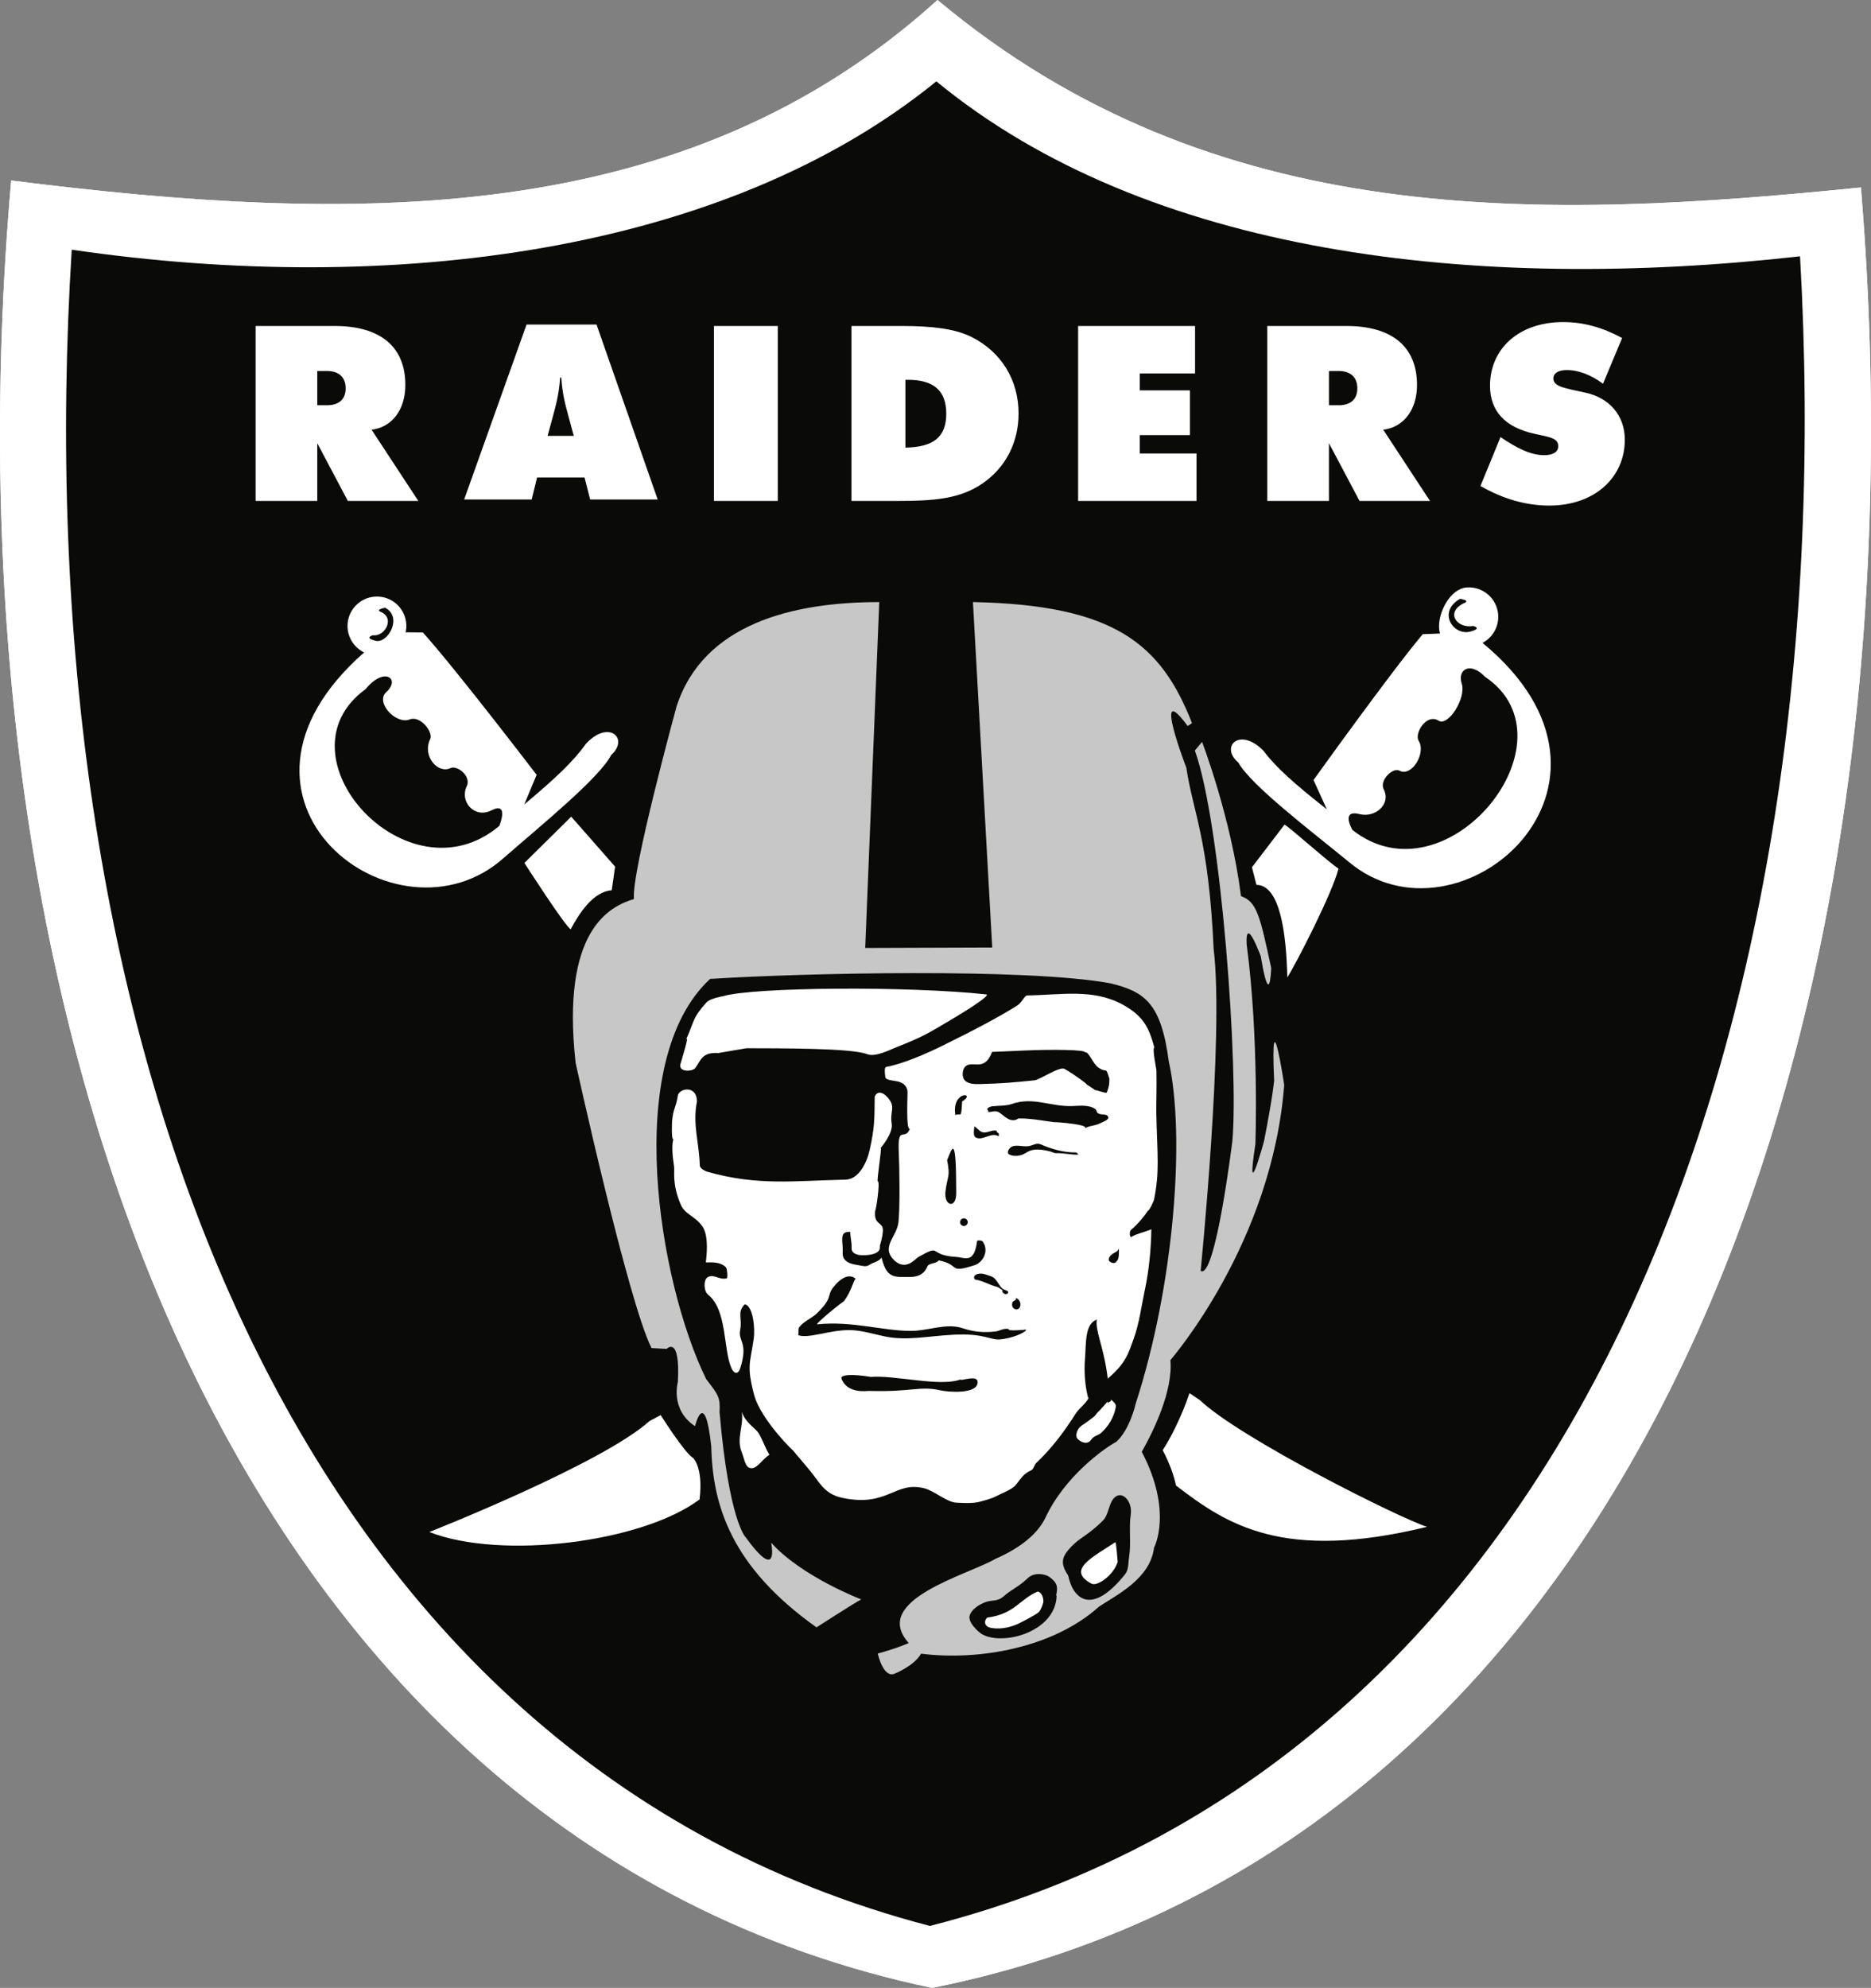
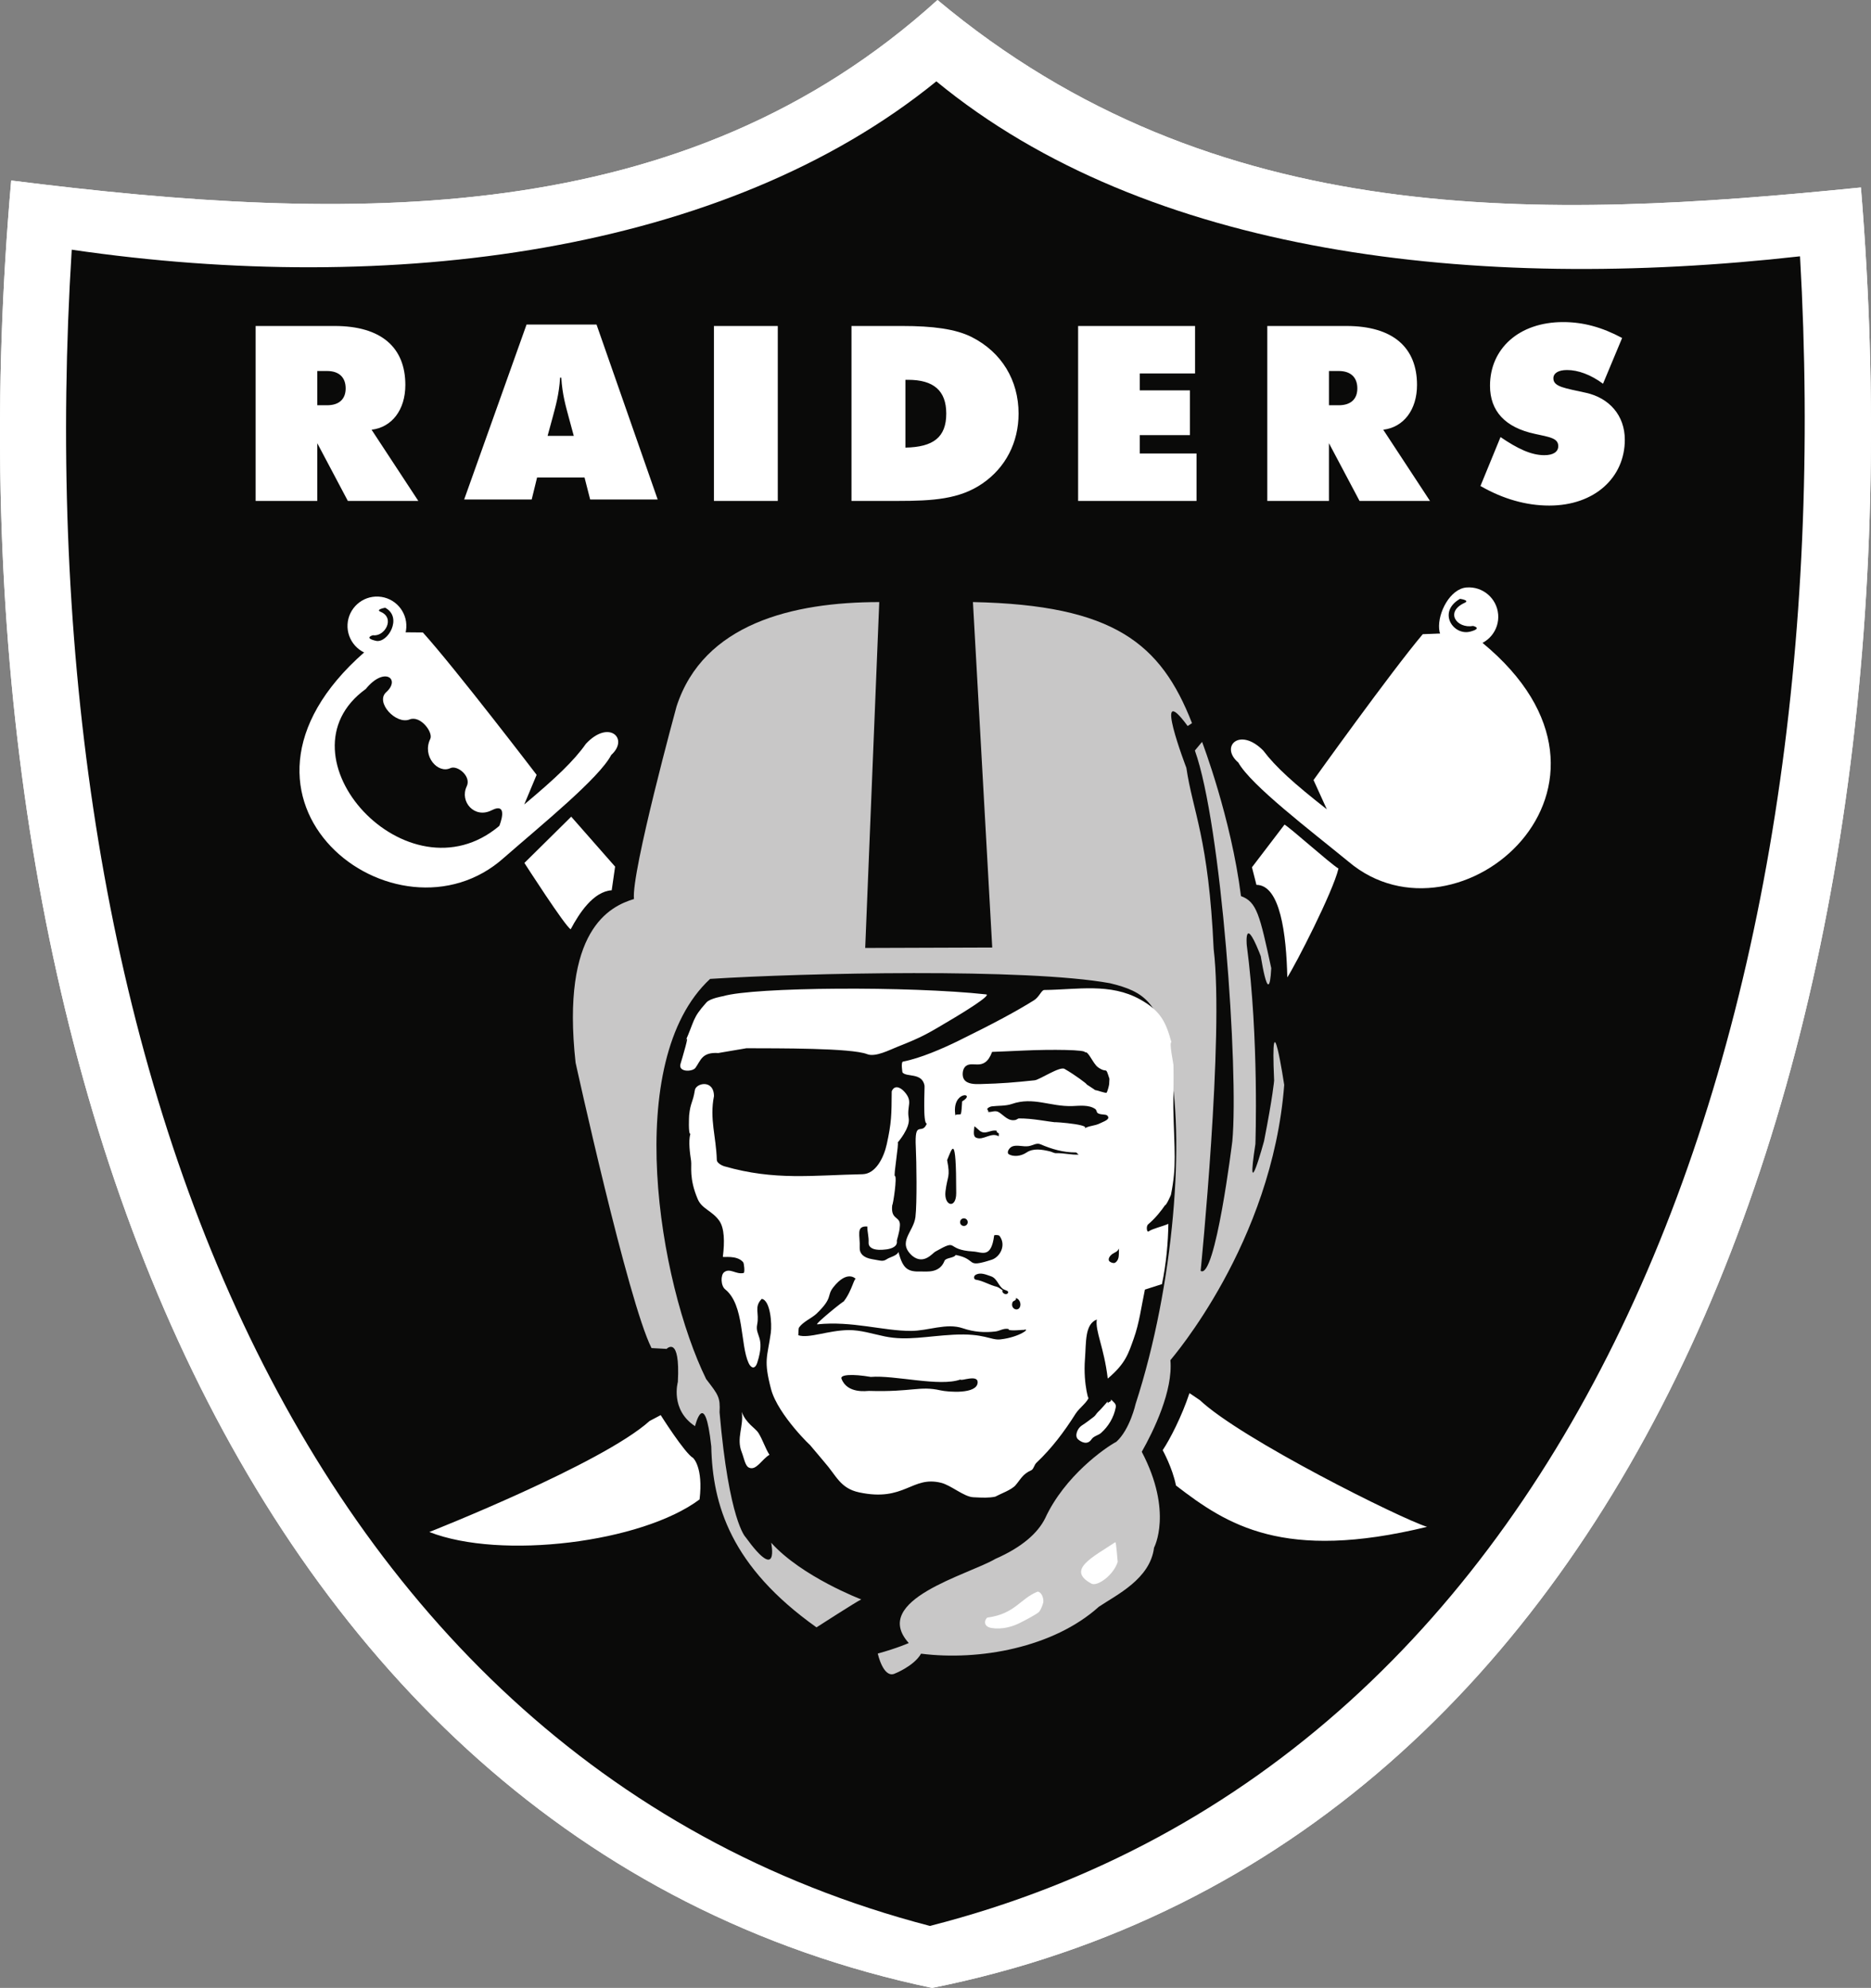
<svg xmlns="http://www.w3.org/2000/svg" version="1.1" id="Layer_1" x="0px" y="0px" viewBox="0 0 369.569 392.615" enable-background="new 0 0 369.569 392.615">
  <rect x="0" y="0" width="369.569" height="392.615" fill="#808080" stroke="none" />
  <g>
    <path fill="#231F20" d="M190.322,255.204c0.177,0.097-0.02,0.277,0.065,0.337c0.089,0.068,0.234,0.057,0.346-0.029&#10;  c-0.166-0.031-0.012-0.149-0.06-0.217C190.579,255.139,190.433,255.25,190.322,255.204" />
    <path fill="#FFFFFF" d="M185.178,0C135.005,45.474,69.493,44.114,2.213,35.653c-14.512,164.821,41.941,327.501,181.897,356.962&#10;  C325.404,364.29,381.203,201.92,367.578,37.025C304.949,43.339,240.043,45.902,185.178,0 M185.178,0&#10;  C135.005,45.474,69.493,44.114,2.213,35.653c-14.512,164.821,41.941,327.501,181.897,356.962&#10;  C325.404,364.29,381.203,201.92,367.578,37.025C304.949,43.339,240.043,45.902,185.178,0" />
    <path fill="#FFFFFF" d="M185.178,0C135.005,45.474,69.493,44.114,2.213,35.653c-14.512,164.821,41.941,327.501,181.897,356.962&#10;  C325.404,364.29,381.203,201.92,367.578,37.025C304.949,43.339,240.043,45.902,185.178,0L185.178,0z" />
    <path fill="#0A0A09" d="M184.951,16.067C143.126,50.081,77.161,58.522,14.169,49.316C4.776,199.618,53.798,346.483,183.676,380.372&#10;  C313.734,347.188,364.128,200.97,355.551,50.623C291.284,57.855,226.588,50.307,184.951,16.067" />
    <path fill="#FFFFFF" d="M234.95,275.14c-1.523,4.625-3.901,9.207-5.292,11.269c0,0,1.95,3.525,2.626,6.979&#10;  c10.1,7.776,21.241,15.073,49.597,8.161c-5.053-1.548-36.717-17.324-44.867-25.012l-2.065-1.396 M130.505,279.486&#10;  c0,0,4.734,7.511,6.399,8.46c0,0,2.039,1.814,1.278,8.189c-11.398,8.528-39.249,11.983-53.377,6.436&#10;  c0,0,34.077-13.436,43.501-21.923l2.198-1.163 M218.79,276.793c-0.659,0.71-1.229,1.452-1.947,2.12&#10;  c-0.257,0.24-0.47,0.669-0.799,0.915c-0.792,0.599-1.497,1.155-2.353,1.703c-0.873,0.556-1.494,2.07-0.749,2.738&#10;  c0.638,0.573,1.87,1.191,2.666-0.015c0.431-0.647,1.355-0.78,1.873-1.24c1.466-1.311,2.527-3.056,2.909-5.073&#10;  c0.137-0.71-0.462-1.046-0.938-1.542c0.12,0.565-0.636,0.396-0.684,0.821l0.022-0.426 M146.514,278.845&#10;  c0.812,2.258,2.712,3.225,3.282,4.134c0.898,1.444,1.318,2.967,2.19,4.346c-1.485,0.845-2.623,3.24-4.08,2.515&#10;  c-0.736-0.361-0.958-1.933-1.4-3.039c-1.115-2.797,0.445-5.111,0.009-7.956" />
    <path fill="#C8C7C7" d="M173.675,118.912c-17.079,0-34.728,4.271-40.037,20.603c0,0-8.994,32.885-8.413,38.041&#10;  c-4.779,1.455-14.428,6.084-11.532,32.32c0,0,10.351,47.147,14.997,56.369l2.985,0.162c0,0,2.715-2.849,2.219,6.525&#10;  c0,0-1.569,5.475,3.393,8.735c0,0,1.925-7.903,3.208,4.014c0.248,11.555,3.884,23.722,20.783,35.723c0,0,7.969-5.136,8.842-5.518&#10;  c0,0-11.737-4.466-17.794-11.198c0,0,1.703,8.213-5.073-1.12c0,0-3.256-3.164-5.121-24.641c0.159-2.982-0.248-3.434-2.647-6.553&#10;  c-9.325-18.995-16.725-62.818,0.782-79.041c18.444-1.174,62.472-2.156,78.991,0.855c6.758,1.632,10.078,3.805,11.604,15.431&#10;  c3.29,14.706,1.104,44.102-6.544,67.639c0,0-1.124,5.073-3.815,7.497c-2.202,1.164-10.189,6.733-14.047,15.084&#10;  c-1.437,2.915-4.58,5.738-9.829,8.033c-5.295,3.14-24.8,8.101-17.122,16.628c0,0-2.215,1.001-6.122,2.079&#10;  c0,0,1.035,4.758,3.213,4.017c0,0,3.926-1.5,5.338-3.995c11.472,1.458,26.147-1.192,35.121-9.27&#10;  c3.547-2.378,10.129-5.492,10.898-11.664c0,0,3.795-7.069-2.424-18.937c2.356-4.156,6.194-12.078,5.655-18.094&#10;  c0.226-0.332,20.078-23.081,22.482-54.366c0,0-2.78-18.427-1.993-0.855c0,0-0.245,3.073-1.993,11.961c0,0-3.713,13.631-1.707,0.568&#10;  c0,0,0.741-20.768-1.706-39.289c0,0-0.621-6.895,3.131,3.133c0.505,1.848-0.569-2.277-0.569-2.277s1.805,12.663,2.275,3.704&#10;  c-2.275-10.529-2.849-13.098-5.98-14.235c-1.946-15.484-7.686-30.458-7.686-30.458l-1.42,1.706&#10;  c5.253,14.62,8.678,63.204,7.4,77.149c0,0-3.367,27.476-6.262,25.622c0,0,4.663-46.368,2.57-63.579&#10;  c-0.987-21.859-4.132-27.155-5.389-35.773c0,0-6.924-18.039,0.257-8.256l0.855-0.57c-6.129-15.701-15.373-23.343-43.27-23.912&#10;  l3.812,68.226l-25.091,0.086l2.775-68.312" />
-     <path fill="#FFFFFF" d="M141.921,207.976c-0.128-0.007,5.595-0.95,5.509-0.95c6.176,0.028,20.719-0.068,23.864,1.172&#10;  c1.612,0.633,4.44-0.847,5.843-1.403c5.244-2.077,5.898-2.527,11.424-5.815c0.904-0.541,7.408-4.457,6.228-4.587&#10;  c-15.094-1.651-45.879-1.463-51.957,0.353c0,0-2.563,0.426-3.285,1.23c-2.875,3.208-2.267,3.465-4.266,7.901&#10;  c1.3-2.888-0.684,3.648-0.859,4.23c-0.518,1.685,2.365,1.601,2.946,0.795c1.061-1.466,1.266-3.148,4.551-2.926 M226.148,254.695&#10;  c-0.69,3.248-1.1,6.613-2.221,9.72c-1.039,2.866-1.54,4.832-5.119,7.853c-0.741-6.238-2.503-9.326-2.165-11.662&#10;  c-2.404,0.941-2.079,4.517-2.335,7.79c-0.407,5.213,1.004,9.042,0.676,7.516c0.158,0.725-1.813,2.162-2.523,3.292&#10;  c-2.233,3.535-4.702,6.826-7.734,9.686c-0.453,0.426-0.565,1.29-1.04,1.497c-1.671,0.717-2.108,1.805-3.088,2.941&#10;  c-0.799,0.933-2.92,1.668-4.02,2.267c-0.693,0.385-2.792,0.95-3.362,1.071c-1.269,0.257-2.424,0.212-4.341,0.111&#10;  c-1.853-0.094-4.38-2.375-6.373-2.859c-5.805-1.42-7.16,3.833-16.186,1.893c-3.721-0.801-4.471-3.29-6.798-5.922&#10;  c-0.453-0.513-2.672-3.206-3.02-3.585c0.941,1.01-6.189-5.697-7.554-10.863c-1.523-5.783-0.739-6.245-0.055-11.123&#10;  c0.257-1.831-0.091-6.425-1.784-6.724c-1.583,1.625-0.44,2.738-0.911,5.081c-0.453,2.286,1.655,2.38,0.035,7.487&#10;  c-0.462,1.463-1.258,1.102-1.716,0.123c-1.689-3.632-0.816-11.503-4.637-14.572c-0.881-0.703-0.933-2.832-0.192-3.39&#10;  c1.167-0.881,2.327,0.513,3.841,0.162c0.265-0.058,0.102-1.899-0.103-2.138c-1.254-1.472-4.029-0.868-4.003-1.07&#10;  c0.368-2.967,0.311-5.638-0.698-7.09c-1.395-1.995-3.434-2.335-4.264-4.286c-1.759-4.125-1.155-6.478-1.314-7.556&#10;  c-0.214-1.455-0.565-3.815-0.145-5.347c-0.423,0.094-0.26-3.422-0.24-3.651c0.261-2.575,0.718-2.43,1.112-4.859&#10;  c0.077-1.491,3.761-2.367,3.795,1.061c-0.904,4.511,0.44,8.067,0.559,12.627c0.014,0.548,0.912,1.073,1.519,1.247&#10;  c9.935,2.849,17.375,1.754,27.255,1.557c2.644-0.049,4.235-3.352,4.799-5.944c0.936-4.269,0.941-5.725,0.975-10.425&#10;  c0.496-1.252,1.651-0.912,2.558,0.134c1.694,1.95,0.38,2.676,0.799,5.174c0.325,1.944-2.176,4.799-2.176,4.799&#10;  c0.283,0.017-0.847,6.587-0.561,6.601c0.51,0.029-0.38,5.897-0.517,5.745c-0.382,3.189,1.817,2.017,1.484,4.352&#10;  c-0.055,1.071-0.602,2.55-0.573,2.748c0.316,2.156-4.495,1.692-3.725,1.731c-1.066-0.055-1.896-0.525-1.853-1.382&#10;  c0.065-1.215-0.268-2.125-0.257-3.215c-2.347-0.128-1.377,1.76-1.505,4.19c-0.055,1.07,0.646,1.968,2.447,2.269&#10;  c1.908,0.315,2.109,0.537,2.999-0.051c0.462-0.318,1.976-0.652,2.211-1.386c0.887,3.471,1.93,3.95,4.497,3.873&#10;  c1.099-0.034,3.614,0.402,4.603-2.113c0.248-0.631,1.954-0.537,2.198-1.162c4.444,0.871,1.723,2.686,7.112,0.953&#10;  c1.625-0.517,2.952-2.858,1.549-4.709c-0.166-0.223-1.039-0.205-1.056-0.088c-0.59,4.637-2.409,3.268-4.149,3.167&#10;  c-5.72-0.336-2.635-2.705-7.485,0.032c-0.573,0.325-2.275,2.66-4.534,0.83c-3.063-2.729,0.248-4.688,0.619-7.665&#10;  c0.334-2.702,0.205-11.205,0.077-13.679c-0.299-5.826,1.189-2.284,2.178-4.799c-0.835,0.207-0.39-7.135-0.462-7.509&#10;  c-0.505-2.592-3.559-1.588-4.354-2.575c0,0-0.356-2.045,0.111-2.139c3.456-0.669,7.831-2.577,10.979-4.123&#10;  c7.272-3.576,11.366-5.8,14.885-7.984c1.044-0.648,1.472-2.028,2.033-2.034c6.63-0.077,13.024-1.417,18.918,1.855&#10;  c4.12,2.286,5.115,4.543,6.193,8.443c-0.474,0.077,0.394,4.166,0.407,4.519c0.077,2.565-0.057,7.252-0.026,8.545&#10;  c0.2,8.469,0.685,11.371-0.47,17.08c-0.009,0.051-0.89,2.091-1.177,2.074c-0.696,1.035-1.899,2.566-3.323,3.766&#10;  c-0.45,0.374-0.257,1.625,0.06,1.409c0.885-0.599,2.613-0.932,3.927-1.504c-0.043,3.625-0.416,7.888-1.266,11.906" />
+     <path fill="#FFFFFF" d="M141.921,207.976c-0.128-0.007,5.595-0.95,5.509-0.95c6.176,0.028,20.719-0.068,23.864,1.172&#10;  c1.612,0.633,4.44-0.847,5.843-1.403c5.244-2.077,5.898-2.527,11.424-5.815c0.904-0.541,7.408-4.457,6.228-4.587&#10;  c-15.094-1.651-45.879-1.463-51.957,0.353c0,0-2.563,0.426-3.285,1.23c-2.875,3.208-2.267,3.465-4.266,7.901&#10;  c1.3-2.888-0.684,3.648-0.859,4.23c-0.518,1.685,2.365,1.601,2.946,0.795c1.061-1.466,1.266-3.148,4.551-2.926 M226.148,254.695&#10;  c-0.69,3.248-1.1,6.613-2.221,9.72c-1.039,2.866-1.54,4.832-5.119,7.853c-0.741-6.238-2.503-9.326-2.165-11.662&#10;  c-2.404,0.941-2.079,4.517-2.335,7.79c-0.407,5.213,1.004,9.042,0.676,7.516c0.158,0.725-1.813,2.162-2.523,3.292&#10;  c-2.233,3.535-4.702,6.826-7.734,9.686c-0.453,0.426-0.565,1.29-1.04,1.497c-1.671,0.717-2.108,1.805-3.088,2.941&#10;  c-0.799,0.933-2.92,1.668-4.02,2.267c-1.269,0.257-2.424,0.212-4.341,0.111&#10;  c-1.853-0.094-4.38-2.375-6.373-2.859c-5.805-1.42-7.16,3.833-16.186,1.893c-3.721-0.801-4.471-3.29-6.798-5.922&#10;  c-0.453-0.513-2.672-3.206-3.02-3.585c0.941,1.01-6.189-5.697-7.554-10.863c-1.523-5.783-0.739-6.245-0.055-11.123&#10;  c0.257-1.831-0.091-6.425-1.784-6.724c-1.583,1.625-0.44,2.738-0.911,5.081c-0.453,2.286,1.655,2.38,0.035,7.487&#10;  c-0.462,1.463-1.258,1.102-1.716,0.123c-1.689-3.632-0.816-11.503-4.637-14.572c-0.881-0.703-0.933-2.832-0.192-3.39&#10;  c1.167-0.881,2.327,0.513,3.841,0.162c0.265-0.058,0.102-1.899-0.103-2.138c-1.254-1.472-4.029-0.868-4.003-1.07&#10;  c0.368-2.967,0.311-5.638-0.698-7.09c-1.395-1.995-3.434-2.335-4.264-4.286c-1.759-4.125-1.155-6.478-1.314-7.556&#10;  c-0.214-1.455-0.565-3.815-0.145-5.347c-0.423,0.094-0.26-3.422-0.24-3.651c0.261-2.575,0.718-2.43,1.112-4.859&#10;  c0.077-1.491,3.761-2.367,3.795,1.061c-0.904,4.511,0.44,8.067,0.559,12.627c0.014,0.548,0.912,1.073,1.519,1.247&#10;  c9.935,2.849,17.375,1.754,27.255,1.557c2.644-0.049,4.235-3.352,4.799-5.944c0.936-4.269,0.941-5.725,0.975-10.425&#10;  c0.496-1.252,1.651-0.912,2.558,0.134c1.694,1.95,0.38,2.676,0.799,5.174c0.325,1.944-2.176,4.799-2.176,4.799&#10;  c0.283,0.017-0.847,6.587-0.561,6.601c0.51,0.029-0.38,5.897-0.517,5.745c-0.382,3.189,1.817,2.017,1.484,4.352&#10;  c-0.055,1.071-0.602,2.55-0.573,2.748c0.316,2.156-4.495,1.692-3.725,1.731c-1.066-0.055-1.896-0.525-1.853-1.382&#10;  c0.065-1.215-0.268-2.125-0.257-3.215c-2.347-0.128-1.377,1.76-1.505,4.19c-0.055,1.07,0.646,1.968,2.447,2.269&#10;  c1.908,0.315,2.109,0.537,2.999-0.051c0.462-0.318,1.976-0.652,2.211-1.386c0.887,3.471,1.93,3.95,4.497,3.873&#10;  c1.099-0.034,3.614,0.402,4.603-2.113c0.248-0.631,1.954-0.537,2.198-1.162c4.444,0.871,1.723,2.686,7.112,0.953&#10;  c1.625-0.517,2.952-2.858,1.549-4.709c-0.166-0.223-1.039-0.205-1.056-0.088c-0.59,4.637-2.409,3.268-4.149,3.167&#10;  c-5.72-0.336-2.635-2.705-7.485,0.032c-0.573,0.325-2.275,2.66-4.534,0.83c-3.063-2.729,0.248-4.688,0.619-7.665&#10;  c0.334-2.702,0.205-11.205,0.077-13.679c-0.299-5.826,1.189-2.284,2.178-4.799c-0.835,0.207-0.39-7.135-0.462-7.509&#10;  c-0.505-2.592-3.559-1.588-4.354-2.575c0,0-0.356-2.045,0.111-2.139c3.456-0.669,7.831-2.577,10.979-4.123&#10;  c7.272-3.576,11.366-5.8,14.885-7.984c1.044-0.648,1.472-2.028,2.033-2.034c6.63-0.077,13.024-1.417,18.918,1.855&#10;  c4.12,2.286,5.115,4.543,6.193,8.443c-0.474,0.077,0.394,4.166,0.407,4.519c0.077,2.565-0.057,7.252-0.026,8.545&#10;  c0.2,8.469,0.685,11.371-0.47,17.08c-0.009,0.051-0.89,2.091-1.177,2.074c-0.696,1.035-1.899,2.566-3.323,3.766&#10;  c-0.45,0.374-0.257,1.625,0.06,1.409c0.885-0.599,2.613-0.932,3.927-1.504c-0.043,3.625-0.416,7.888-1.266,11.906" />
    <path fill="#0A0A09" d="M214.597,214.111c0.154,0.005-2.258-1.83-4.334-3.011c-0.953-0.537-4.919,2.156-5.889,2.258&#10;  c-4.086,0.428-6.433,0.635-10.745,0.746c-1.057,0.024-2.583,0.041-3.217-0.943c-0.393-0.607-0.33-1.777,0.124-2.359&#10;  c1.305-1.67,3.858,1.175,5.429-3.054c-0.008,0.015,4.871-0.202,6.365-0.27c5.102-0.234,12.622-0.194,11.951,0.414&#10;  c0.616-0.556,1.6,2.207,2.626,2.917c1.92,1.326,1.372-0.431,2.233,2.255l-0.056,1.064c-0.018,0.284-0.363,1.548-0.517,1.687&#10;  c-0.154,0.135-2.036-0.541-2.324-0.548C216.388,215.267,214.452,214.104,214.597,214.111 M190.046,217.524&#10;  c2.977-1.737-2.233-2.257-1.314,2.866c-0.081-0.479,0.971-0.154,1.061-0.385C189.93,219.654,189.999,218.373,190.046,217.524&#10;   M187.08,229.124c0.676,3.456,0.06,2.994-0.325,6.182c-0.342,2.888,2.122,3.554,2.122,0.325&#10;  C188.877,223.446,188.056,226.825,187.08,229.124 M221.018,246.576c-0.286,0.669-0.731,0.71-1.287,1.074&#10;  c-0.419,0.277-0.89,0.887-0.676,1.343c0.111,0.234,0.616,0.465,0.953,0.459c0.364-0.011,0.707-0.447,0.83-0.772&#10;  c0.245-0.631,0.145-1.395,0.18-2.105 M190.354,242.127c0.414,0.028,0.773-0.294,0.795-0.708c0.021-0.419-0.299-0.772-0.715-0.797&#10;  c-0.419-0.024-0.773,0.299-0.795,0.718C189.618,241.753,189.939,242.11,190.354,242.127 M217.296,221.85&#10;  c-1.098,0.551-2.062,0.431-3.114,1.021c1.643-0.915-8.88-1.497-4.905-1.129c-2.828-0.263-5.138-0.871-8.081-0.854l-0.548,0.289&#10;  c-1.463,0.342-2.228-0.787-3.323-1.497c-0.767-0.486-1.446,0.028-2.152-0.072c0.15-0.279-0.252-0.459-0.145-0.629&#10;  c0.18-0.291,0.681-0.443,0.869-0.471c1.266-0.162,2.741-0.051,3.952-0.47c4.26-1.48,7.583,0.548,11.951,0.411&#10;  c1.372-0.041,3.263-0.315,4.551,0.59c0.26,0.19,0.257,0.633,0.449,0.779c0.573,0.427,1.6,0.167,1.933,0.523&#10;  c0.684,0.725-0.676,1.127-1.438,1.509 M213.114,228.03c-0.274-0.058-0.38-0.419-0.616-0.419c-2.484,0-4.705-0.64-6.998-1.621&#10;  c-0.782-0.337-1.54,0.277-2.356,0.38c-1.078,0.145-2.212-0.298-3.145,0.036c-0.679,0.238-1.269,1.261-0.693,1.583&#10;  c0.878,0.486,2.307,0.409,3.456-0.364c1.339-0.898,3.028-0.602,4.599-0.234c0.419,0.092,0.838,0.385,1.275,0.366&#10;  C210.162,227.699,211.613,228.135,213.114,228.03 M197.3,223.994c0.051-0.344-0.59-0.25-0.399-0.659&#10;  c-1.039-0.301-1.997,0.631-2.989,0.223c-0.561-0.223-0.904-0.815-1.455-1.1c-0.042,0.809-0.342,1.928,0.36,2.236&#10;  c1.411,0.618,2.951-1.172,4.452-0.274C197.277,224.28,197.274,224.14,197.3,223.994" />
    <path fill="#FFFFFF" d="M112.83,161.293l-9.248,9.139c0,0,8.101,12.613,9.145,13.095c1.66-3.123,4.457-7.458,8.101-7.697&#10;  l0.671-4.671L112.83,161.293 M78.612,124.867l4.914,0.045c6.468,7.176,22.47,28.118,22.47,28.118l-2.447,5.857&#10;  c6.257-5.23,9.859-8.674,12.173-11.973c4.534-4.893,8.606-1.044,5.016,2.187c-2.378,4.58-13.768,13.813-21.159,20.272&#10;  c-21.096,18.983-60.979-11.332-27.586-40.577l6.618-3.927" />
    <path fill="#0A0A09" d="M72.25,136.074c3.658-4.508,6.947-1.983,4.029,0.642c-2.202,1.985,1.939,6.45,4.633,5.374&#10;  c2.142-0.852,4.7,2.565,4.076,3.85c-1.66,3.395,1.519,6.941,3.974,5.766c1.352-0.647,4.187,1.598,3.229,3.593&#10;  c-1.454,3.018,1.537,6.431,4.882,4.748c3.579-1.816,1.552,3.069,1.552,3.069c-18.122,15.296-44.596-13.884-26.374-27.042" />
    <path fill="#FFFFFF" d="M74.149,129.437c3.208,0.17,5.942-2.294,6.108-5.503c0.171-3.203-2.293-5.938-5.495-6.104&#10;  c-3.208-0.171-5.942,2.293-6.114,5.497C68.483,126.531,70.947,129.264,74.149,129.437" />
    <path fill="#0A0A09" d="M76.088,120.031c3.533,1.897,0.482,7.078-1.839,6.531c-2.503-0.588-0.587-1.102-0.587-1.102&#10;  c2.335,0.34,4.457-3.4,1.528-4.623C74.077,120.374,76.087,120.031,76.088,120.031" />
    <path fill="#FFFFFF" d="M285.94,125.057l-4.91,0.195c-6.236,7.383-21.575,28.806-21.575,28.806l2.627,5.781&#10;  c-6.42-5.03-10.129-8.362-12.545-11.587c-4.68-4.753-8.632-0.775-4.945,2.341c2.524,4.508,14.192,13.378,21.789,19.599&#10;  c21.672,18.314,60.665-15.101,26.374-43.287L285.94,125.057" />
-     <path fill="#0A0A09" d="M293.349,133.679c-3.04-3.157-5.487-1.358-4.631,1.275c0.967,2.953-2.703,8.556-4.539,7.391&#10;  c-2.424-1.538-4.863,2.523-3.953,3.969c1.519,2.421-1.403,7.196-3.79,5.894c-1.318-0.719-4.021,1.916-3.117,3.687&#10;  c1.509,2.962-1.725,5.665-4.731,4.899c-3.884-0.998-1.451,3.119-1.451,3.119c18.589,14.721,44.835-17.659,26.212-30.235" />
    <path fill="#FFFFFF" d="M290.62,127.616c-3.2,0.263-6.086-0.24-6.356-3.436c-0.265-3.198,2.187-7.881,5.386-8.151&#10;  c3.194-0.269,6.005,2.109,6.274,5.309c0.27,3.196-2.104,6.004-5.304,6.277" />
    <path fill="#0A0A09" d="M288.387,118.269c-4.551,2.632-1.283,7.367,2.045,6.469c2.481-0.665,0.548-1.112,0.548-1.112&#10;  c-3.259,0.575-5.629-2.773-1.668-4.573c1.1-0.502-0.924-0.784-0.924-0.784" />
    <path fill="#FFFFFF" d="M253.722,162.859c1.245,0.71,8.794,7.519,10.659,8.685c-1.098,4.643-8.481,19.007-10.107,21.488&#10;  c-0.193-8.558-1.394-18.242-6.096-18.273l-0.884-3.471l6.428-8.428" />
-     <path fill="#0A0A09" d="M223.354,299.035c0.376-2.594-1.886-5.015-3.482-2.97c-0.873,1.114-0.944,3.165-1.993,4.222&#10;  c-2.832,2.861-4.611,3.402-6.262,5.162c-1.791,1.899-2.344,3.14-0.65,5.68c0.142,0.214,0.416,2.806,2.281,4.2&#10;  c2.276,1.711,5.53-0.084,8.969-4.389c0.767-0.956,0.625-2.318,0.801-3.405c0.449-2.78-0.074-5.663,0.337-8.502 M208.708,315.194&#10;  c-0.223,7.089-10.569,9.926-14.723,7.563c-0.693-0.392-2.892-2.361-2.441-3.721c0.445-1.324,1.979-2.181,3.1-2.609&#10;  c1.266-0.486,2.366-0.06,3.584-1.138c1.694-1.5,2.862-1.771,4.839-3.653c1.129-1.077,3.314-0.907,4.358-0.085&#10;  c1.053,0.832,1.694,1.508,1.194,3.499L208.708,315.194" />
    <path fill="#FFFFFF" d="M220.29,304.588c-4.409,2.934-9.752,5.475-4.7,8.181c1.158,0.619,4.392-1.673,5.196-4.342&#10;  C220.74,308.583,220.504,304.442,220.29,304.588 M205.2,318.393c-0.778,0.638-3.601,2.072-3.211,1.856&#10;  c-1.865,1.044-4.034,1.625-6.182,1.275c-1.92-0.36-1.129-2.009-0.71-2.065c5.407-0.714,6.447-3.776,9.895-5.124&#10;  c1.001,0.243,1.201,1.767,1.064,2.207C205.959,316.871,205.726,317.751,205.2,318.393" />
    <path fill="#0A0A09" d="M164.595,254.242c-1.356,1.72,0.017,1.99-3.264,5.167c-0.941,0.915-2.647,1.576-3.49,2.755&#10;  c-0.14,0.197-0.123,0.977-0.154,1.548c2.087,0.686,5.891-0.967,9.898-1.018c2.418-0.034,4.782,0.761,7.225,1.258&#10;  c4.303,0.881,8.276-0.06,13.452-0.342c6.207-0.34,7.397,1.14,9.359,0.917c3.837-0.436,6.176-2.335,4.522-1.858&#10;  c0.406-0.12-3.196,0.35-2.917-0.197c-1.066-0.186-1.725,0.396-2.626,0.496c-2.101,0.245-4.192,0.122-6.439-0.642&#10;  c-3.237-1.085-6.821,0.524-10.214,0.527c-5.518,0.014-11.634-2.007-18.513-1.296c-0.667,0.07,5.626-5.02,5.15-4.432&#10;  c1.831-2.258,2.212-5.364,2.58-4.352c-0.111-0.308-1.819-2.021-4.568,1.47 M172.003,271.941c4.726-0.393,13.58,2.004,17.72,0.507&#10;  c-0.025,0.426,3.479-1.095,3.388,0.606c-0.124,2.344-5.838,1.882-7.349,1.54c-4.118-0.933-5.586,0.368-14.119,0.111&#10;  c-0.364-0.008-4.308,0.63-5.429-2.419c-0.299-0.809,2.187-0.96,5.788-0.344 M200.007,257.181c-0.44,1.099,0.684,1.802,1.28,1.219&#10;  c0.465-0.454,0.38-1.694-0.608-2.045C200.785,256.911,200.143,256.844,200.007,257.181 M198.156,254.917&#10;  c-0.433-0.274-0.886-0.682-1.266-0.777c-1.468-0.353-2.649-1.163-4.158-1.403c-0.373-0.062-0.539-0.71,0.077-1.011&#10;  c0.941-0.462,1.959,0.017,2.921,0.336c1.263,0.419,1.455,1.94,2.486,2.57c0.303,0.185,1.121,0.296,0.893,0.722&#10;  c-0.226,0.436-1.073,0.25-1.167-0.443L198.156,254.917" />
    <path fill="#FFFFFF" d="M202.57,261.196c0.334,0,0.602-0.357,0.602-0.804c0-0.443-0.268-0.804-0.602-0.804&#10;  c-0.333,0-0.604,0.361-0.604,0.804C201.965,260.839,202.236,261.196,202.57,261.196 M296.391,86.323&#10;  c3.331,2.271,6.04,3.576,8.649,3.576c1.788,0,2.755-0.679,2.755-1.788c0-1.596-1.742-1.788-4.591-2.417&#10;  c-5.898-1.256-8.891-4.495-8.891-9.522c0-7.246,5.655-12.562,14.449-12.562c3.961,0,7.682,1.014,11.647,3.141l-3.773,9.036&#10;  c-2.416-1.788-4.928-2.707-7.1-2.707c-1.74,0-2.706,0.628-2.706,1.644c0,1.692,2.318,1.932,6.428,2.851&#10;  c4.59,1.014,7.682,4.447,7.682,9.278c0,7.393-5.894,12.998-14.932,12.998c-4.543,0-9.133-1.304-13.582-3.867l3.966-9.662&#10;   M62.669,80.038h1.933c2.37,0,3.675-1.206,3.675-3.331c0-2.128-1.258-3.434-3.675-3.434h-1.933L62.669,80.038L62.669,80.038z&#10;   M50.492,64.382h15.607c9.231,0,13.967,4.252,13.967,11.645c0,4.931-2.657,8.362-6.669,8.844l9.231,14.062H68.708l-6.04-11.405&#10;  v11.405H50.491L50.492,64.382 M113.336,86.087l-1.061-3.914c-0.484-1.838-1.212-4.255-1.403-7.587h-0.24&#10;  c-0.197,3.331-0.921,5.749-1.403,7.587l-1.066,3.914h5.172H113.336z M104.011,64.098h13.819l12.079,34.553h-13.337l-1.113-4.351&#10;  h-9.371l-1.066,4.351H91.684l12.324-34.553 M141.018,64.383h12.613v34.551h-12.613V64.383 M186.91,81.681&#10;  c0-4.543-2.515-6.668-7.54-6.668h-0.53v13.388C184.349,88.302,186.91,86.369,186.91,81.681z M168.188,64.383h10.052&#10;  c5.988,0,10.483,0.58,13.674,2.173c5.942,2.999,9.279,8.555,9.279,15.125c0,5.704-2.563,10.681-7.152,13.821&#10;  c-4.497,3.095-9.813,3.432-16.721,3.432h-9.132L168.188,64.383 M212.955,64.383h23.098v9.376h-10.921v3.333h9.906v8.842h-9.906&#10;  v3.626h11.212v9.374h-23.389V64.383 M262.5,80.038h1.933c2.37,0,3.675-1.206,3.675-3.331c0-2.128-1.258-3.434-3.675-3.434H262.5&#10;  V80.038L262.5,80.038z M250.322,64.382h15.607c9.231,0,13.966,4.252,13.966,11.645c0,4.931-2.657,8.362-6.669,8.844l9.231,14.062&#10;  h-13.914l-6.044-11.405v11.405h-12.177L250.322,64.382" />
  </g>
</svg>